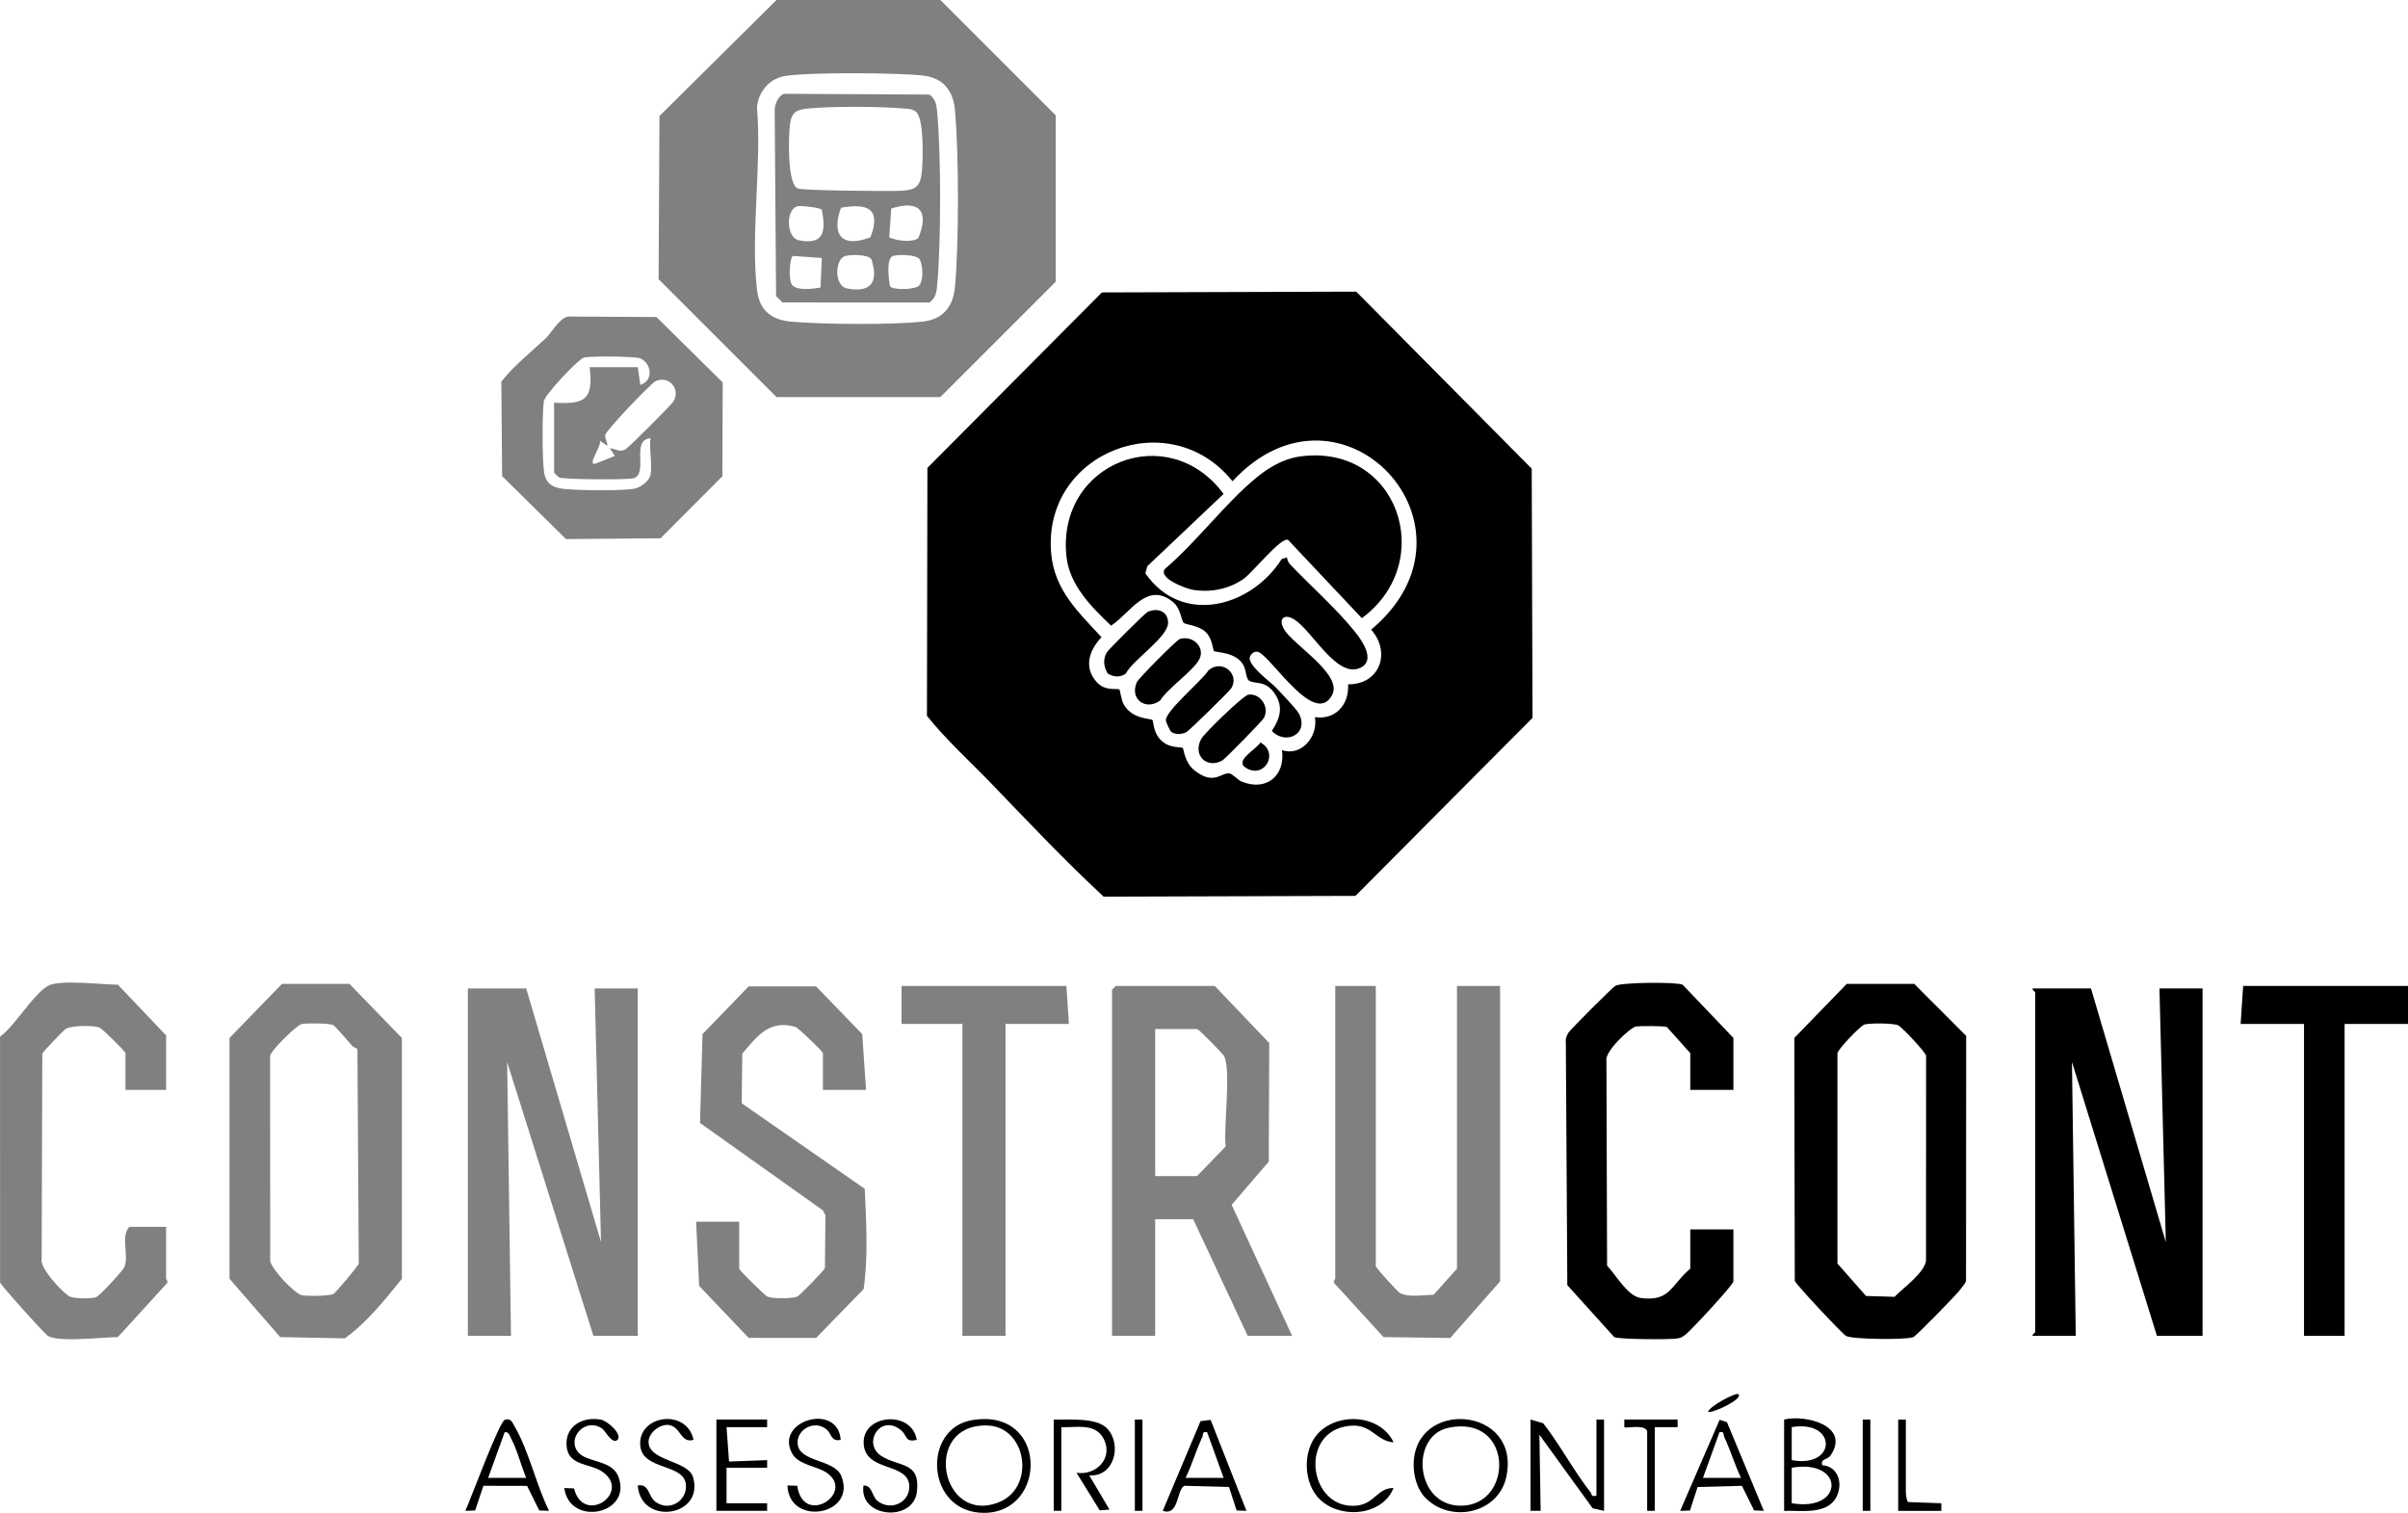
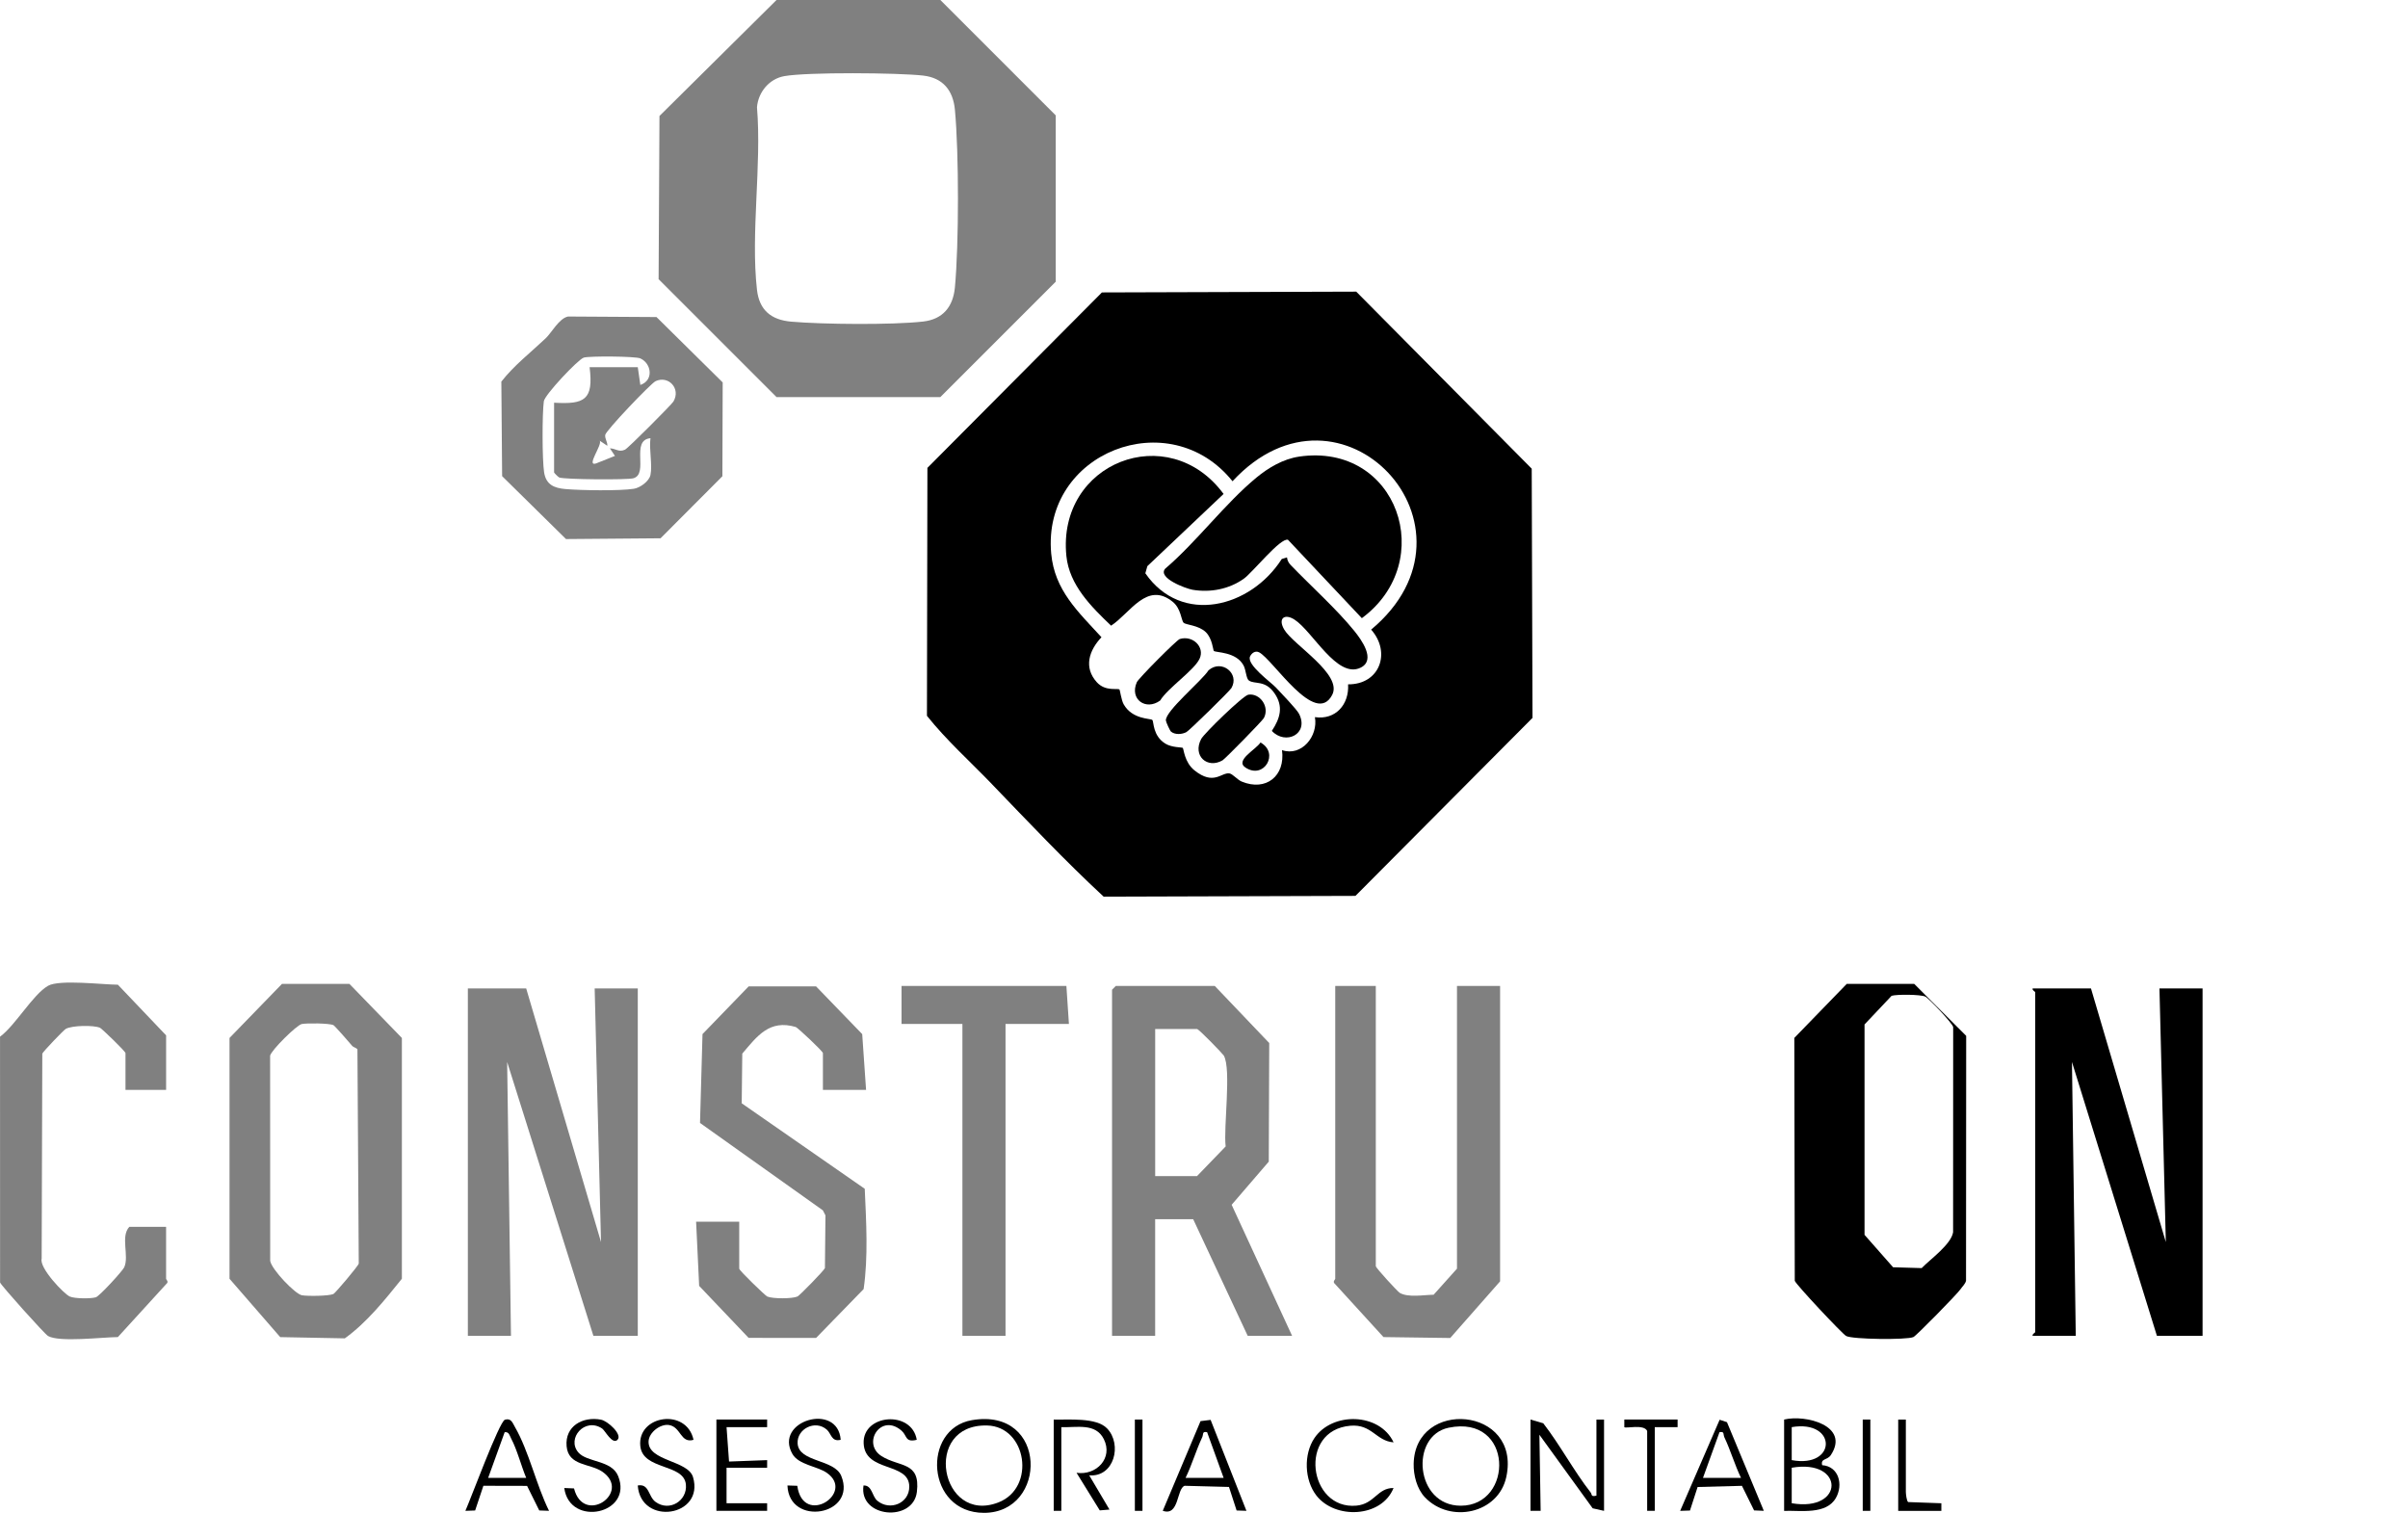
<svg xmlns="http://www.w3.org/2000/svg" id="Layer_2" data-name="Layer 2" viewBox="0 0 949.48 596.59">
  <defs>
    <style>      .cls-1 {        fill: gray;      }    </style>
  </defs>
  <g id="Layer_2-2" data-name="Layer 2">
    <g id="_4AnzR7" data-name="4AnzR7">
      <g>
        <path d="M391.09,309.18c-8.53-8.86-18.05-17.4-25.59-26.9l.18-97.77,68.81-69.19,100.28-.31,69.19,69.81.31,98.28-69.81,70.19-99.28.31c-15.32-14.2-29.63-29.39-44.1-44.41ZM531.55,269.87c12.52.1,17.05-12.6,9.1-21.58,48.33-40.35-11.9-104.78-54.67-58.51-24.8-30.93-75.14-11.44-71.49,28.51,1.32,14.5,10.62,22.95,19.82,33-4.87,5.16-7.13,11.88-1.84,17.74,3.4,3.76,8.17,2.26,8.92,2.87.24.19.74,4.2,1.67,5.83,3.44,6.07,10.65,5.52,11.3,6.19s.08,6.23,5.16,9.34c2.6,1.59,6.48,1.38,6.84,1.67.4.32.62,5.68,4.63,8.87,7.68,6.13,10.62.66,13.81,1.2,1.25.21,3.15,2.52,4.78,3.2,9.6,4,17.29-2.21,15.91-12.39,7.7,2.64,14.33-5.47,12.98-13.01,8.17,1.2,13.55-5.02,13.08-12.92Z" />
        <path class="cls-1" d="M306.19,0h64.59l45.5,45.5v65.59s-45.5,45.5-45.5,45.5h-64.59l-46.5-46.5.34-64.35L306.19,0ZM309.21,30.03c-5.98,1.09-10.25,6.37-10.73,12.27,1.9,22.8-2.54,49.7,0,72,.92,8.08,5.67,11.85,13.46,12.54,12.39,1.09,39.92,1.34,52.04-.04,7.85-.89,11.83-5.89,12.54-13.46,1.6-17.07,1.61-53.01,0-70.08-.71-7.58-4.69-12.57-12.54-13.46-9.81-1.12-45.68-1.42-54.77.23Z" />
        <polygon class="cls-1" points="207.48 389.8 236.98 489.81 234.48 389.8 251.48 389.8 251.48 526.8 233.98 526.8 199.97 418.79 201.48 526.8 184.48 526.8 184.48 389.8 207.48 389.8" />
        <path d="M824.48,389.8l29.51,100.01-2.51-100.01h17v137h-18l-33.5-108.01,1.5,108.01h-17c-.27-.73,1-1.2,1-1.5v-134c0-.3-1.27-.77-1-1.5h23Z" />
        <path class="cls-1" d="M509.48,526.8h-17.5l-21.5-46h-15v46h-17v-136.5l1.5-1.5h39l21.48,22.52-.18,46.77-14.64,17.02,23.84,51.68ZM455.48,463.8h16.5l11.3-11.7c-.92-7.45,2.33-30.51-.74-35.85-.37-.64-9.81-10.45-10.55-10.45h-16.5v58Z" />
        <path class="cls-1" d="M215.13,133.45c2.4-2.28,5.33-7.95,8.87-8.63l34.86.21,26.1,25.78-.12,37-24.38,24.46-37.28.31-25.19-24.81-.31-37.28c5.06-6.46,11.56-11.47,17.45-17.05ZM256.48,187.3c.84-3.93-.61-10.24,0-14.5-7.97.78-.57,14-6.7,15.8-2.38.7-27.53.5-29.28-.31-.47-.22-2.02-1.81-2.02-1.98v-27.5c12.01.71,15.63-1.1,14-14h19l1.01,7c5.37-1.82,4.42-8.48-.02-10.48-1.89-.85-20.07-.97-22.28-.31s-15.41,14.65-15.76,17.24c-.67,5.05-.66,23.04.11,27.99s4.03,6.22,8.39,6.61c5.96.53,21.39.77,26.99-.11,2.53-.4,6.03-2.97,6.56-5.44ZM240.48,176.8c2.38.08,3.5,1.66,5.97.52,1.22-.56,18.39-17.79,19.08-18.97,3.03-5.15-1.99-10.39-7.03-8.04-1.83.85-19.65,19.52-19.86,21.21-.19,1.53.95,2.76.83,4.28l-2.98-2c1.1,1.61-5.48,10.17-1.53,8.98l7.52-3-2-2.98Z" />
        <path class="cls-1" d="M111.19,388h26.59l20.68,21.32v94.96c-6.74,8.37-13.85,17.3-22.5,23.5l-25.47-.49-19.99-23.01v-94.96s20.68-21.32,20.68-21.32ZM138.86,412.43c-.93-1.17-6.87-7.9-7.36-8.15-1.61-.8-10.47-.85-12.49-.46s-12.09,10.36-12.5,12.5l.03,80.92c.61,3.46,9.81,13.03,12.47,13.54,2.15.41,10.63.34,12.46-.49.71-.32,9.81-11.05,9.99-12.01l-.52-84.48c-.51-.64-1.65-.83-2.08-1.36Z" />
-         <path d="M773.06,508.37c-1.27,1.89-17.39,18.35-18.6,18.9-2.58,1.17-24.17.93-26.54-.43-1.59-.91-19.82-20.33-20.24-21.76l-.18-95.77,20.68-21.32h26.59l20.5,20.5-.06,96.55c-.31,1.34-1.44,2.26-2.16,3.33ZM735.19,404c-1.61.48-10.36,9.62-10.68,11.32v82.96s11.26,12.79,11.26,12.79l11.27.33c3.41-3.54,11.63-9.33,12.39-14.15l.03-80.92c-.29-1.5-9.59-11.36-11-12-1.91-.87-11.22-.93-13.28-.31Z" />
+         <path d="M773.06,508.37c-1.27,1.89-17.39,18.35-18.6,18.9-2.58,1.17-24.17.93-26.54-.43-1.59-.91-19.82-20.33-20.24-21.76l-.18-95.77,20.68-21.32h26.59l20.5,20.5-.06,96.55c-.31,1.34-1.44,2.26-2.16,3.33ZM735.19,404v82.96s11.26,12.79,11.26,12.79l11.27.33c3.41-3.54,11.63-9.33,12.39-14.15l.03-80.92c-.29-1.5-9.59-11.36-11-12-1.91-.87-11.22-.93-13.28-.31Z" />
        <path class="cls-1" d="M542.48,388.8v110.5c0,.71,8.68,10.11,9.45,10.55,3.37,1.93,9.41.79,13.35.73l9.21-10.28v-111.5h17v116.5l-19.66,22.34-26.32-.36-19.15-20.98c-1.07-.86.13-1.7.13-2v-115.5h16Z" />
        <path class="cls-1" d="M341.48,429.8h-17v-14.5c0-.74-9.99-10.08-10.71-10.3-10.39-3.08-15.18,3.55-21.09,10.5l-.22,19.59,48.51,33.71c.58,13.04,1.41,26.79-.44,39.55l-18.74,19.26-26.61-.02-19.5-20.5-1.2-25.3h17v18.5c0,.78,10.31,10.66,11.02,10.98,2.08.94,9.88.94,11.96,0,.86-.39,10.57-10.36,10.81-11.19l.21-20.8-1.02-1.98-48.44-34.46.98-35.04,18.19-18.81h26.59s18.19,18.81,18.19,18.81l1.52,21.98Z" />
        <path class="cls-1" d="M65.48,429.8h-16v-14.5c0-.71-9.37-9.69-10.02-9.98-2.47-1.12-11.13-.96-13.54.43-.86.5-9.02,9.02-9.24,9.76l-.25,80.84c-1.03,3.66,8.74,13.88,11.07,14.93,1.92.87,8.25.91,10.28.31,1.43-.42,10.51-10.34,11.19-11.81,2.07-4.5-1.56-12.12,2.02-15.98h14.5v20.5c0,.31,1.19,1.14.12,2l-19.14,20.98c-6.03.03-23.07,2.14-27.53-.43-1.34-.77-18.38-19.78-18.91-21.09l-.02-96.94c6.03-4.43,12.96-16.64,18.93-20.07,4.47-2.57,21.55-.45,27.54-.43l19.02,19.98v21.5Z" />
-         <path d="M683.48,429.8h-17v-14.5l-9.21-10.28c-.82-.47-10.73-.49-12.27-.19-2.32.44-12.37,9.93-11.58,13.42l.26,80.86c3.49,3.68,8.11,12.04,13.24,12.75,11.65,1.6,11.93-5.15,19.56-11.55v-15.5h17v20.5c0,1.42-17.43,20.06-18.94,21.06s-1.55,1.23-3.51,1.49c-3.22.43-22.33.36-24.53-.57l-18.5-20.5-.58-95.55c-.2-1.6.23-2.65,1.01-3.99.65-1.13,17.37-17.85,18.5-18.5,2.37-1.36,23.96-1.6,26.54-.43l20.02,20.98v20.5Z" />
        <polygon class="cls-1" points="420.48 388.8 421.48 403.8 396.48 403.8 396.48 526.8 379.48 526.8 379.48 403.8 355.48 403.8 355.48 388.8 420.48 388.8" />
-         <polygon points="949.48 388.8 949.48 403.8 924.48 403.8 924.48 526.8 908.48 526.8 908.48 403.8 883.48 403.8 884.48 388.8 949.48 388.8" />
        <path d="M603.48,559.8l5.03,1.47c6.59,8.49,12.13,18.93,18.68,27.27.64.82-.04,1.83,2.29,1.27v-30h3v36l-4.49-1.01-21-29,.49,30h-4s0-35.99,0-35.99Z" />
        <path d="M561.83,590.44c-3.14-3.32-4.51-8.67-4.42-13.16.49-25.91,42.4-22.6,36.55,5.07-3.09,14.61-22.21,18.57-32.13,8.09ZM571.21,563.02c-15.39,3.17-13.28,30.76,4.77,30.76,21.01,0,20.89-36.05-4.77-30.76Z" />
        <path d="M383.22,560.04c30.08-5.15,30.01,36.55,4.76,36.55-22.86,0-24.62-33.15-4.76-36.55ZM389.18,562.14c-25.78-.57-18.32,39.21,4.5,30.34,14.88-5.78,11.23-29.99-4.5-30.34Z" />
        <path d="M703.48,559.8c8.48-2.06,26.02,2.44,18.45,13.97-1.43,2.19-4.12,1.24-3.45,4.02,6.6.47,8.39,7.72,5.41,12.93-3.82,6.68-13.86,4.86-20.41,5.09v-36ZM706.48,575.8c17.95,3.31,17.89-16.06,0-13.01v13.01ZM706.48,592.8c20.92,3.58,20.94-17.62,0-14v14Z" />
        <path d="M216.48,595.79l-3.85-.14-4.8-9.69-17.23-.04-3.25,9.74-3.85.14c2.02-4.44,13.38-35.26,15.59-35.93,2.47-.75,3.02,1.27,3.96,2.89,5.49,9.48,8.46,23.03,13.44,33.04ZM207.48,582.8c-2-4.79-3.57-11.08-5.95-15.55-.6-1.13-.8-2.7-2.54-2.46l-6.51,18.01h15Z" />
        <path d="M477.35,559.93l14.12,35.86-3.87-.13-3.01-9.28-17.48-.46c-3.23,1.11-2.07,12.16-8.63,9.86l14.9-35.36,3.97-.49ZM467.48,582.8h15l-6.51-18.01c-2.08-.43-1.38.83-1.94,2.01-2.45,5.21-4.04,10.82-6.55,15.99Z" />
        <path d="M695.48,595.79l-3.84-.16-4.79-9.69-17.48.46-3.01,9.28-3.87.13,15.57-35.93,2.89.96,14.53,34.96ZM671.48,582.8h15c-2.48-5.15-4.1-10.84-6.55-15.99-.56-1.17.15-2.45-1.93-2.02l-6.51,18.01Z" />
        <polygon points="302.48 559.8 302.48 562.8 286.48 562.8 287.46 576.36 302.49 575.8 302.48 578.8 286.48 578.8 286.48 592.8 302.48 592.8 302.48 595.8 282.48 595.8 282.48 559.8 302.48 559.8" />
        <path d="M415.48,559.8c5.78.16,16.77-.93,21.02,3.48,6.1,6.32,2.84,19.33-7.02,18.52l7.99,13.5-3.83.32-9.16-14.82c7.84,1.13,14.5-5.8,10.76-13.28-3.25-6.52-10.73-4.49-16.76-4.73v33h-3v-36Z" />
        <path d="M549.48,568.79c-6.91-.52-8.55-7.29-17.05-6.55-20.74,1.81-16.48,33.28,2.43,31.51,7.17-.67,8.24-7.03,14.62-6.95-4.75,11.82-23.13,12.4-30.44,2.94-4.71-6.1-5.09-16.22-.75-22.65,7.03-10.42,25.68-10.03,31.2,1.69Z" />
        <path d="M361.48,567.79c-4.62,1.14-3.75-1.6-5.93-3.54-8.15-7.24-15.86,4.93-7.98,9.95,7.03,4.48,15.41,2.04,13.96,14.13s-22.99,10.23-21.05-2.53c3.44-.16,3.31,4.26,5.46,6.03,4.96,4.1,12.58,1.02,12.59-5.53.02-9.86-17.49-5.52-17.99-17.09s18.98-13.24,20.94-1.42Z" />
        <path d="M331.48,567.79c-3.68.89-3.63-2.4-5.47-4.01-4.59-4.03-11.85-.28-11.51,5.44.46,7.52,14.49,6.11,17.22,12.83,6.31,15.53-20.6,20.21-21.23,3.75l3.88.12c2.31,16.36,23.08,2.82,11.62-5.13-3.77-2.61-11.1-3.12-13.55-7.44-7.41-13.03,17.93-20.57,19.05-5.56Z" />
        <path d="M243.48,567.79c-2.04,2.03-4.91-3.68-6.04-4.44-6.83-4.58-14.12,3.89-9.41,9.41,3.42,4,13.12,2.97,15.69,9.29,6.12,15-19.12,20.38-21.23,4.75l3.85.16c3.77,14.85,22.98,1.53,11.11-6.63-4.79-3.29-13.37-2.16-14.04-10.04s6.31-11.8,13.53-10.45c2.76.52,8.58,5.91,6.54,7.94Z" />
        <path d="M273.48,567.79c-5.19,1.53-4.92-5.11-9.73-5.84-3.34-.51-7.93,2.91-8.02,6.53-.18,7.77,15.57,7.37,17.53,14.02,4.63,15.68-20.62,19.36-21.79,3.3,4.6-.82,4.05,4.29,7.01,6.47,5.46,4.01,12.61-.43,11.97-6.88-.82-8.35-17.03-5.52-17.98-15.18-1.19-12.11,18.23-15.13,20.99-2.43Z" />
        <path d="M661.48,559.8v3s-9,0-9,0v33h-3v-31.5c-1.24-2.79-8.41-.88-9.01-1.5v-3h21.01Z" />
        <path d="M751.48,559.8v28.5c0,.81.31,3.65.91,4.04l13.09.47v3h-17.01v-36h3Z" />
        <rect x="447.48" y="559.8" width="3" height="36" />
        <rect x="734.48" y="559.8" width="3" height="36" />
-         <path d="M685.48,549.8c2.01,1.83-10.06,7.59-11.99,6.98.53-2.24,11.07-7.83,11.99-6.98Z" />
        <path d="M482.47,194.78l-30.06,28.48-.8,2.81c14.29,20.68,41.57,13.55,53.79-5.63l2.06-.63c.12,1.18.65,2.17,1.46,3.01,7.82,8.15,18.12,17.37,25.07,25.97,2.71,3.35,8.73,11.48,2.49,14.51-9.28,4.51-18.91-14.4-26.09-18.98-3.94-2.51-6.63-.41-3.97,4.03,3.61,6,23.09,17.62,18.86,25.69-6.67,12.74-23.38-14.06-28.82-16.8-1.54-.78-2.95.37-3.54,1.58-1.58,3.23,8.21,10.19,10.2,12.33s8.19,8.53,9.12,10.39c3.99,7.99-5.36,12.43-10.75,6.7,3.3-5.02,4.68-9.67.99-14.93s-7.75-3.34-10.05-4.95c-1.06-.75-1.15-4.18-2.08-5.92-2.96-5.55-11.03-5-11.75-5.76-.28-.3-.58-4.87-3.13-7.37-2.85-2.79-7.88-2.85-8.77-3.73-.96-.96-1-5.57-4.27-8.23-10.19-8.3-16.85,4.53-24.32,9.39-7.84-7.47-16.46-16.02-17.63-27.44-3.77-36.93,40.26-53.99,61.98-24.51Z" />
        <path d="M512.24,180.06c38.85-5.63,54.93,41.4,24.74,63.72l-29.13-30.92c-3-.91-13.97,12.94-17.44,15.38-5.83,4.11-13.16,5.53-20.2,4.33-2.67-.46-13.88-4.65-10.79-8.29,12.48-10.66,23.56-25.69,36.04-35.98,4.75-3.91,10.54-7.32,16.77-8.23Z" />
        <path d="M492.21,273.95c4.5-.71,8.52,4.66,6.15,9.2-.56,1.08-15.27,16.09-16.31,16.69-5.99,3.47-11.92-1.79-8.42-8.42,1.19-2.25,16.54-17.14,18.59-17.47Z" />
        <path d="M465.19,251.99c5.13-1.56,9.96,3.17,7.81,7.78s-12.55,11.53-15.55,16.49c-5.65,4.11-12.14-.49-9.21-7.21.69-1.57,15.74-16.69,16.95-17.06Z" />
        <path d="M461.75,288.53c-.45-.37-1.99-3.76-2.04-4.4-.31-3.71,14.32-15.78,16.81-19.79,5.16-4.52,12.4,1.28,9.02,7.01-.69,1.17-16.51,16.69-17.73,17.35-1.76.95-4.51,1.11-6.06-.17Z" />
-         <path d="M436.72,265.55c-1.54-2.7-1.9-5.53-.29-8.31.58-1,15.04-15.45,16.07-15.92,3.7-1.7,7.85-.48,8.08,3.98.31,5.89-13.77,14.66-16.71,20.38-2.27,1.55-4.94,1.36-7.15-.14Z" />
        <path d="M497.01,292.81c7.53,4.1,1.43,14.75-5.92,9.87-4.25-2.82,4.05-7.02,5.92-9.87Z" />
-         <path class="cls-1" d="M309.18,36.99l57.31.3c2.48,1.81,2.79,4.08,3.05,6.95,1.53,16.92,1.54,51.19,0,68.1-.26,2.84-.54,5.12-3.05,6.95l-57.98-.03-2.5-2.5-.55-73.5c.05-2.22,1.48-5.61,3.72-6.28ZM361.19,44.1c-1.54-1.25-3.32-1.18-5.17-1.34-9.52-.81-27.63-.88-37.09,0-4.89.45-6.86,1.37-7.47,6.53-.55,4.62-1.1,23.06,3.02,25.02,1.83.87,35.69,1.14,40.5.94,6.18-.26,7.98-1.67,8.55-7.89.41-4.54.86-20.67-2.34-23.25ZM314.95,81.26c-5.19.43-5.19,12.48.06,13.5,9.99,1.94,10.67-3.63,9.04-12.03-.63-.89-7.72-1.58-9.1-1.47ZM343.24,93.56c4.38-11.54-1.47-13.45-11.63-11.63-3.96,10.93.54,15.92,11.63,11.63ZM350.62,93.65c2.8,1.22,9.03,2.15,11.46.24,4.48-10.74.39-15.16-10.66-11.66l-.8,11.42ZM312.62,100.93c-1.27.79-1.9,9.7-.24,11.46,1.82,2.31,8.32,1.57,11.16.97l.5-11.63-11.42-.8ZM333.18,101c-3.94,1.16-4.43,11.77.83,12.76,9.51,1.8,12.51-2.63,9.57-11.57-1.52-1.93-8.11-1.87-10.4-1.2ZM352.12,100.94c-2.8.91-1.68,9.28-1.2,11.92,1.13,1.62,9.14,1.37,11.16.03,2.2-1.73,1.91-8.22.5-10.69-1.45-1.84-8.36-1.95-10.46-1.26Z" />
      </g>
    </g>
  </g>
</svg>